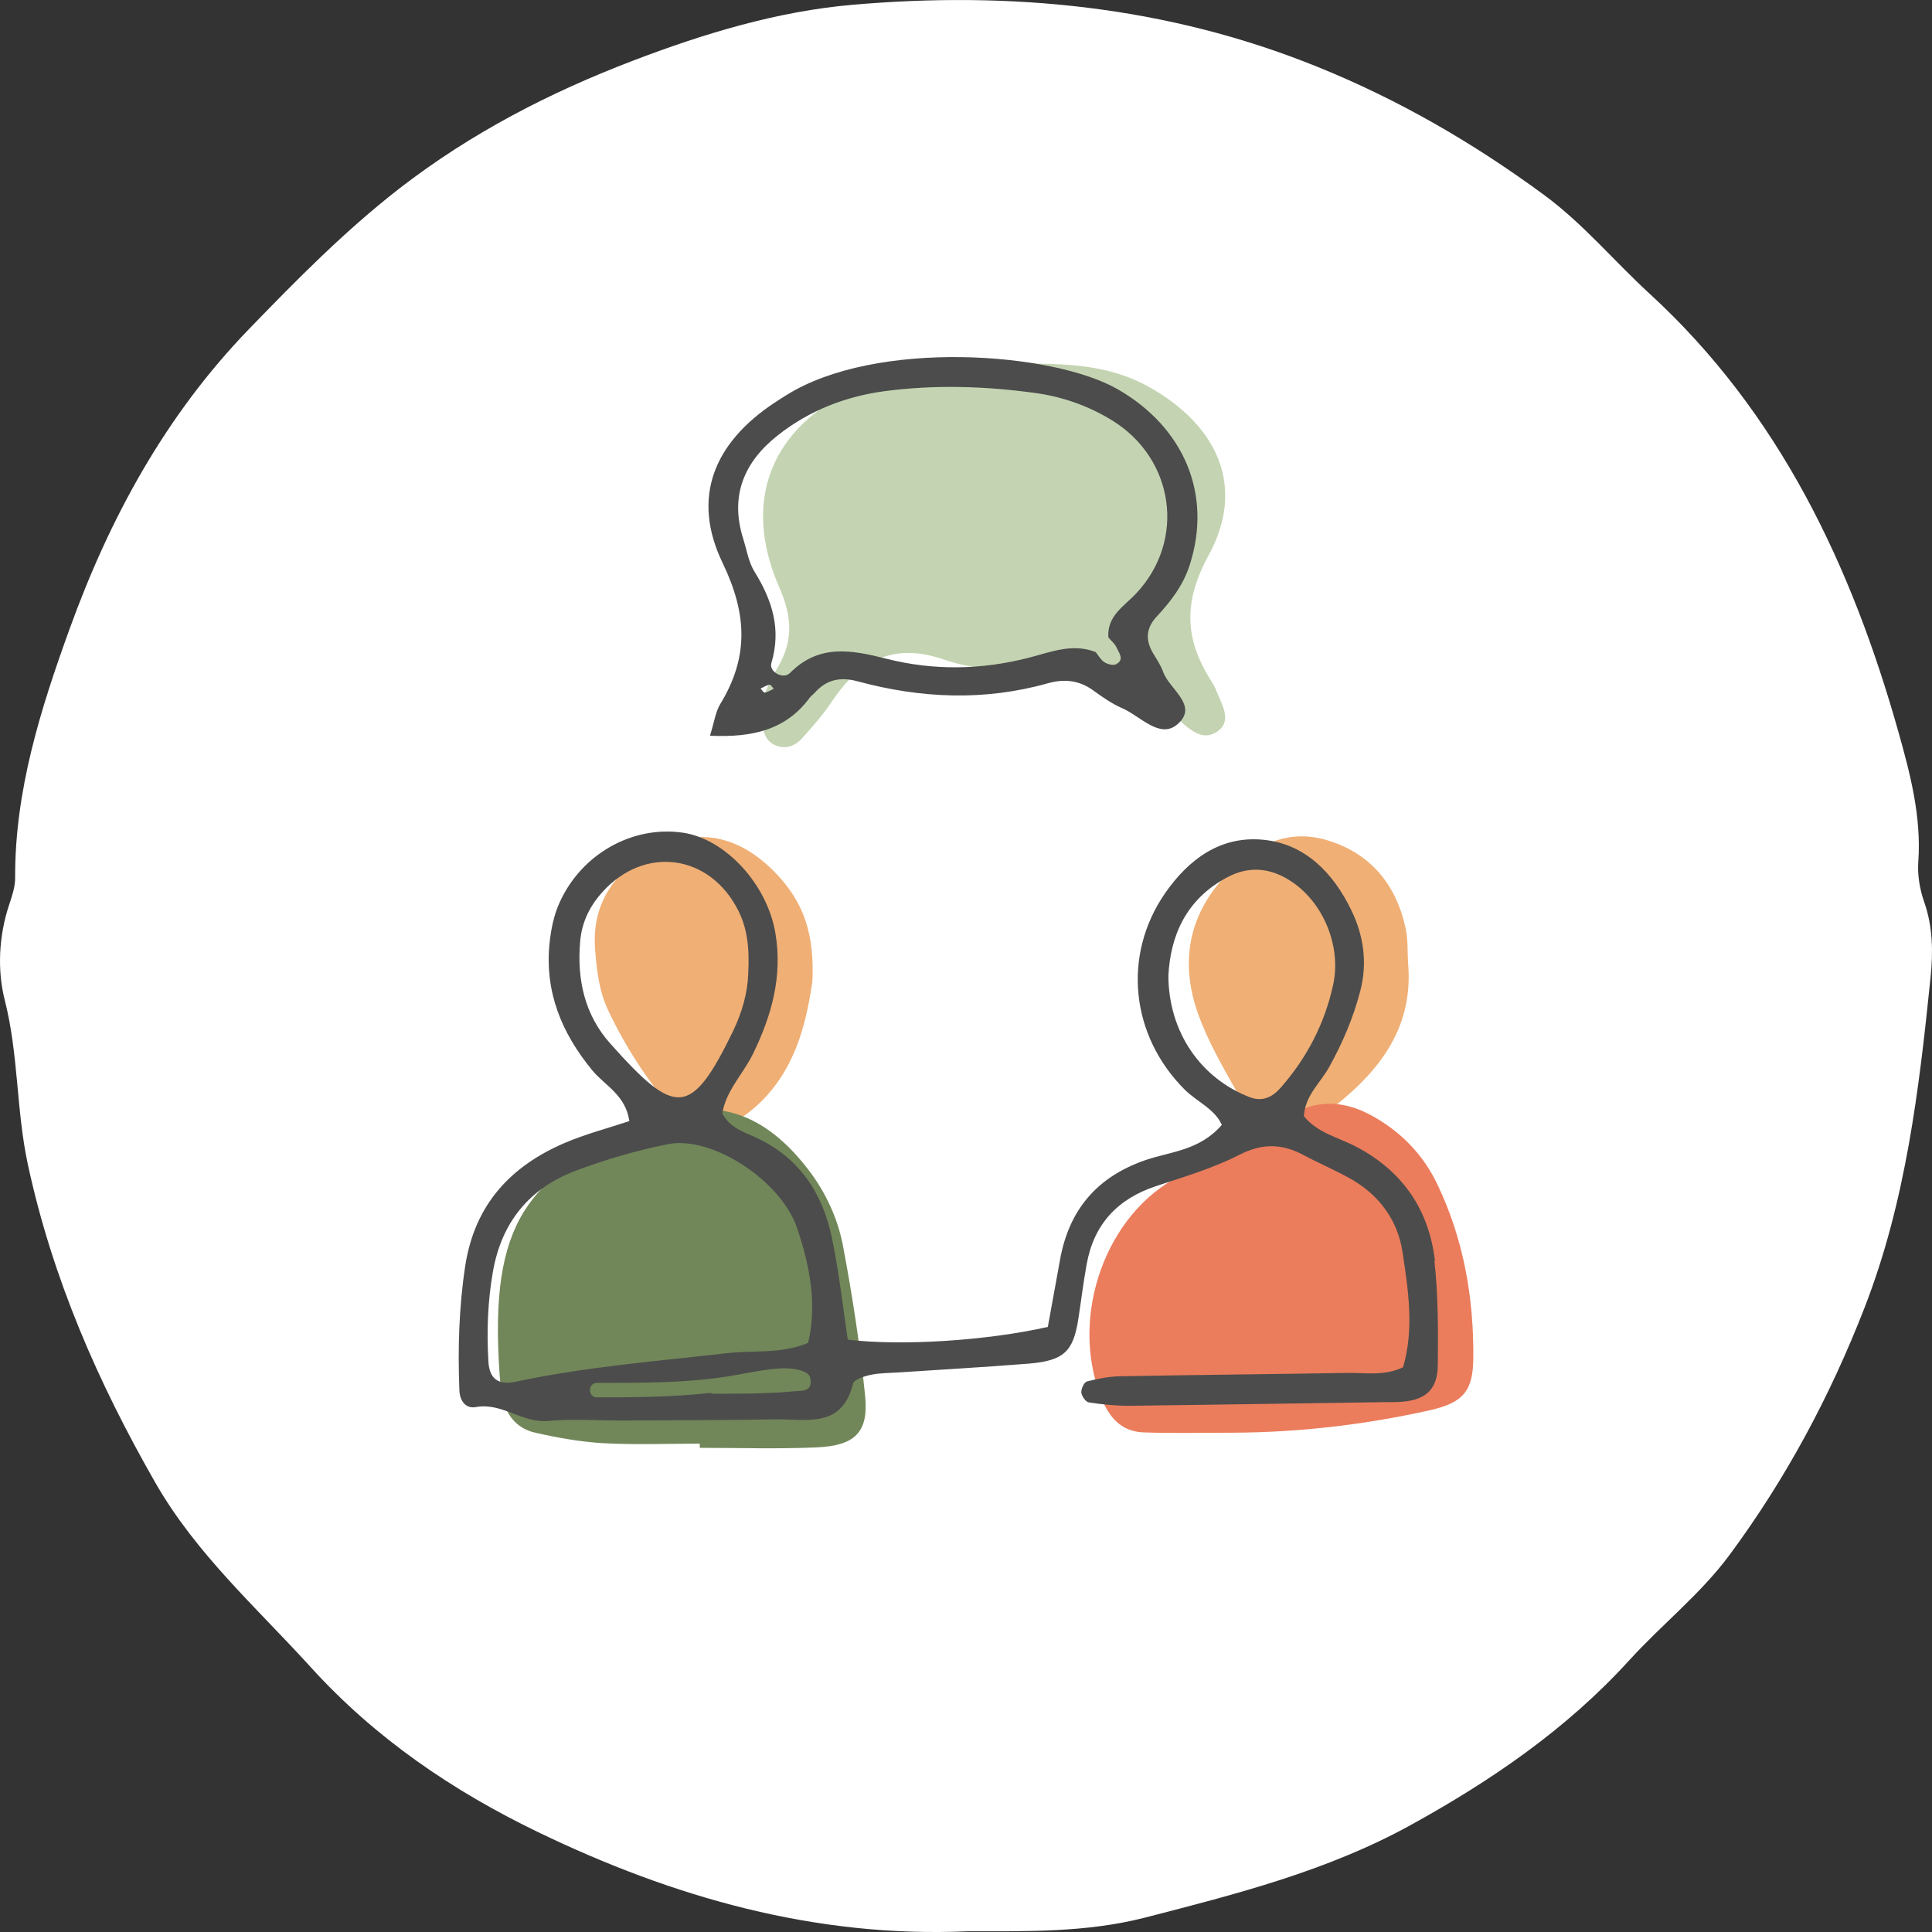
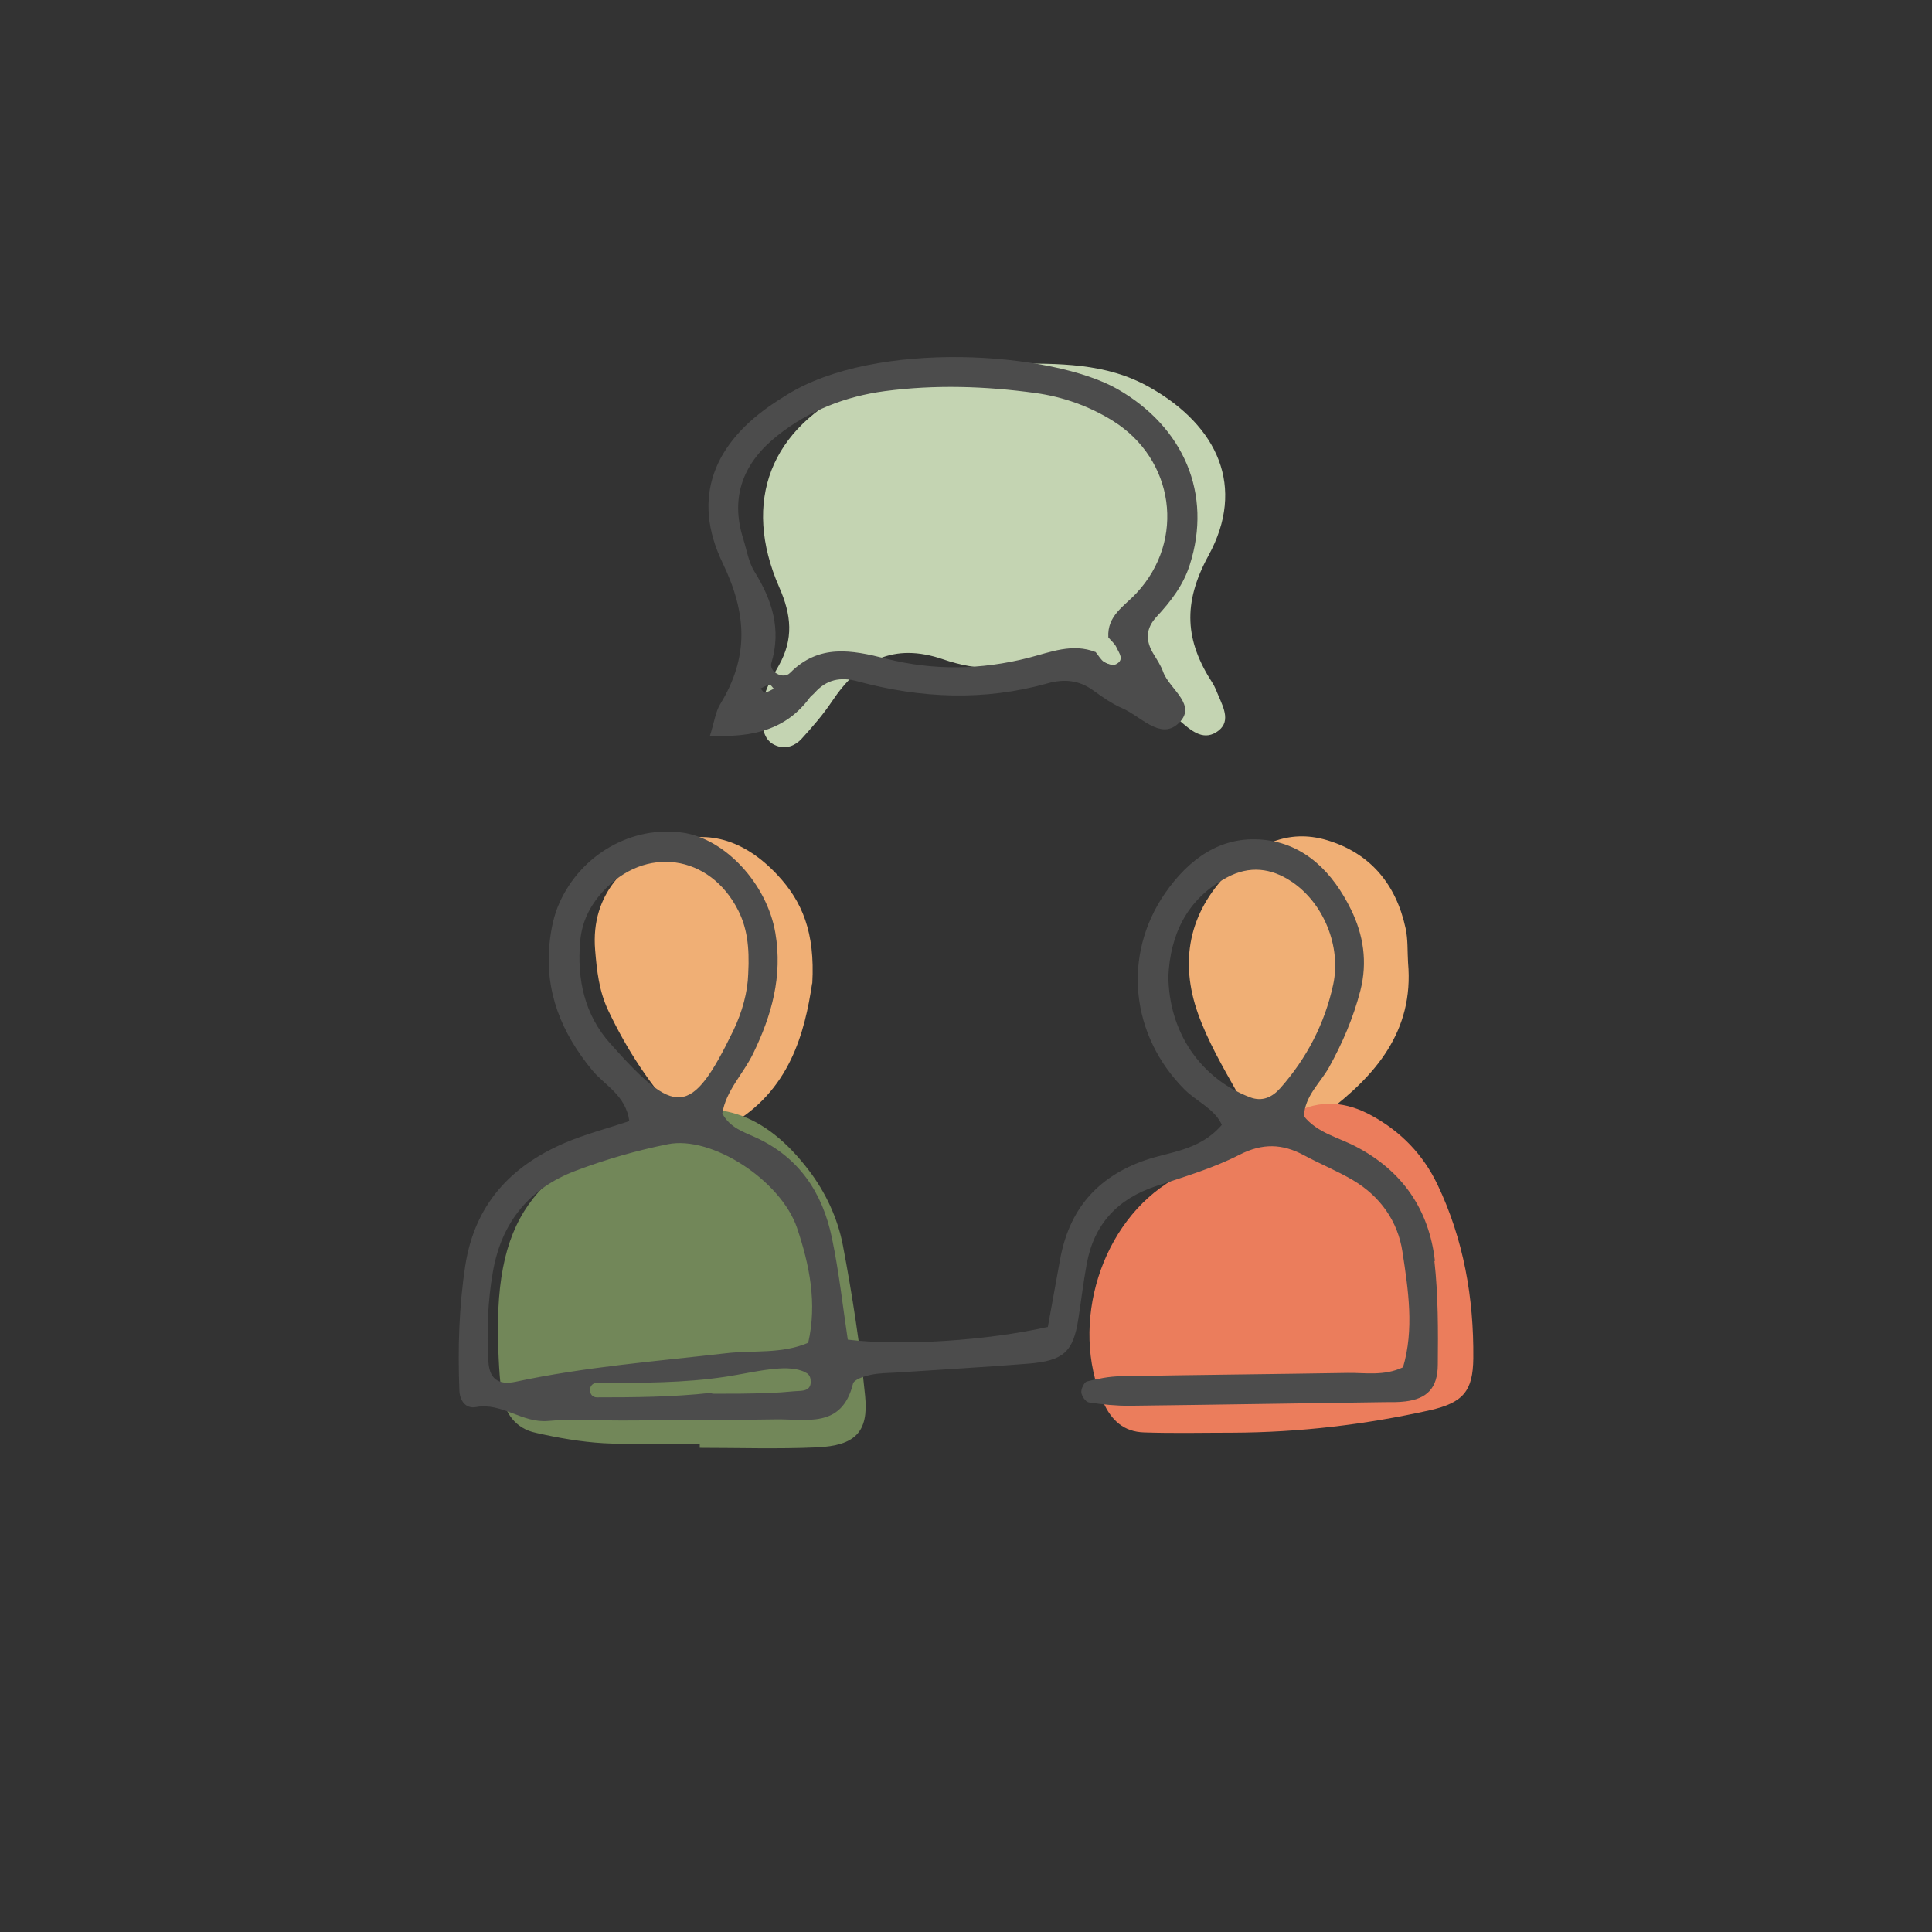
<svg xmlns="http://www.w3.org/2000/svg" width="48" height="48" viewBox="0 0 48 48" fill="none">
  <rect x="0" y="0" width="48" height="48" fill="#333333" stroke="none" />
  <g clip-path="url(#clip0_336_17647)">
-     <path d="M24.054 47.982C20.266 48.151 16.728 47.141 13.365 45.517C11.258 44.5 9.327 43.192 7.72 41.42C6.378 39.943 4.882 38.617 3.864 36.845C2.433 34.347 1.301 31.76 0.69 28.921C0.401 27.57 0.462 26.197 0.119 24.852C-0.07 24.109 -0.034 23.257 0.23 22.47C0.301 22.254 0.38 22.024 0.376 21.801C0.369 19.642 1.008 17.618 1.726 15.634C2.725 12.867 4.114 10.319 6.181 8.181C7.37 6.952 8.559 5.744 9.916 4.688C11.697 3.308 13.654 2.298 15.735 1.504C17.492 0.832 19.316 0.282 21.169 0.12C25.111 -0.225 28.988 0.145 32.726 1.658C34.754 2.478 36.6 3.548 38.356 4.839C39.334 5.557 40.099 6.485 40.98 7.293C44.208 10.255 46.004 14.057 47.168 18.193C47.457 19.218 47.739 20.292 47.66 21.402C47.635 21.737 47.696 22.096 47.807 22.412C48.024 23.03 48.028 23.667 47.964 24.288C47.678 27.07 47.353 29.844 46.325 32.486C45.468 34.692 44.361 36.755 42.962 38.642C42.251 39.602 41.287 40.36 40.477 41.251C38.917 42.965 37.042 44.245 35.039 45.348C32.976 46.484 30.712 47.059 28.452 47.641C26.996 48.015 25.525 47.982 24.047 47.982H24.054Z" fill="white" />
    <path d="M34.983 23.919C35.136 25.629 34.161 26.732 32.937 27.656C32.283 28.148 31.326 28.195 30.755 27.174C30.391 26.527 30.009 25.873 29.763 25.18C29.306 23.89 29.534 22.689 30.512 21.69C31.191 20.997 31.987 20.58 32.972 20.875C34.047 21.198 34.686 21.971 34.922 23.063C34.983 23.34 34.965 23.634 34.983 23.919Z" fill="#F0AF75" />
    <path d="M20.177 24.432C19.995 25.639 19.631 27.116 18.107 27.965C17.564 28.266 17.335 28.241 16.911 27.785C16.168 26.987 15.575 26.085 15.108 25.097C14.883 24.619 14.829 24.123 14.786 23.605C14.668 22.186 15.59 21.37 16.557 20.975C17.535 20.576 18.485 20.849 19.317 21.74C19.931 22.398 20.252 23.163 20.181 24.432H20.177Z" fill="#F0AF75" />
    <path d="M25.089 9.029C26.282 9.039 27.464 8.996 28.574 9.629C30.263 10.588 30.952 12.105 30.027 13.798C29.37 14.998 29.449 15.929 30.123 16.967C30.184 17.061 30.223 17.172 30.27 17.28C30.405 17.596 30.595 17.959 30.216 18.193C29.87 18.408 29.574 18.132 29.313 17.909C29.056 17.683 28.82 17.431 28.563 17.208C27.814 16.558 27.089 16.08 25.96 16.443C25.179 16.694 24.254 16.666 23.433 16.381C22.198 15.957 21.348 16.41 20.669 17.427C20.448 17.758 20.184 18.06 19.916 18.355C19.759 18.527 19.534 18.617 19.299 18.531C18.974 18.412 18.949 18.11 18.927 17.823C18.884 17.337 19.127 16.928 19.349 16.536C19.72 15.875 19.666 15.285 19.359 14.588C18.424 12.45 19.149 10.624 21.262 9.647C22.037 9.287 22.851 9.018 23.726 9.032C24.183 9.039 24.636 9.032 25.093 9.032L25.089 9.029Z" fill="#C4D4B2" />
    <path d="M17.388 35.867C16.588 35.867 15.789 35.899 14.993 35.856C14.428 35.823 13.861 35.723 13.307 35.597C12.811 35.489 12.543 35.119 12.465 34.623C12.422 34.339 12.404 34.052 12.39 33.764C12.208 30.156 13.275 29.117 16.203 27.86C17.742 27.198 19.006 27.648 20.091 29.071C20.509 29.617 20.812 30.264 20.941 30.939C21.176 32.179 21.369 33.43 21.494 34.684C21.583 35.583 21.244 35.917 20.291 35.96C19.323 36.003 18.352 35.971 17.385 35.971C17.385 35.938 17.385 35.903 17.385 35.87L17.388 35.867Z" fill="#728759" />
    <path d="M30.634 35.595C29.899 35.595 29.16 35.613 28.424 35.588C27.928 35.573 27.61 35.297 27.403 34.822C26.564 32.903 27.35 30.344 29.152 29.302C30.134 28.734 31.141 28.209 32.137 27.663C32.798 27.3 33.458 27.372 34.087 27.721C34.801 28.113 35.354 28.68 35.711 29.424C36.364 30.79 36.618 32.245 36.604 33.748C36.596 34.563 36.35 34.851 35.522 35.038C33.912 35.397 32.28 35.588 30.631 35.595H30.634Z" fill="#EB7D5C" />
    <path d="M35.651 31.332C35.505 30.053 34.844 29.09 33.687 28.486C33.248 28.256 32.73 28.148 32.395 27.731C32.423 27.217 32.802 26.908 33.02 26.516C33.355 25.913 33.623 25.287 33.798 24.612C33.98 23.9 33.873 23.224 33.566 22.599C33.12 21.686 32.423 20.96 31.377 20.863C30.324 20.763 29.532 21.345 28.942 22.197C27.882 23.738 28.089 25.726 29.432 27.07C29.735 27.372 30.178 27.548 30.356 27.947C29.796 28.593 29.075 28.608 28.446 28.827C27.25 29.244 26.558 30.06 26.336 31.3C26.236 31.86 26.133 32.421 26.033 32.967C24.519 33.309 22.398 33.445 21.063 33.283C20.938 32.453 20.845 31.598 20.67 30.761C20.438 29.636 19.856 28.755 18.774 28.259C18.478 28.123 18.139 28.022 17.946 27.666C18.032 27.099 18.464 26.685 18.71 26.178C19.174 25.226 19.446 24.249 19.264 23.181C19.056 21.956 18.014 20.838 16.961 20.687C15.715 20.508 14.447 21.212 13.901 22.427C13.762 22.732 13.691 23.081 13.655 23.418C13.526 24.633 13.951 25.665 14.715 26.592C15.026 26.969 15.543 27.203 15.636 27.853C15.083 28.037 14.54 28.177 14.03 28.396C12.684 28.974 11.795 29.927 11.559 31.447C11.402 32.475 11.373 33.506 11.413 34.538C11.42 34.775 11.548 35.008 11.827 34.958C12.473 34.84 12.976 35.364 13.619 35.303C14.24 35.246 14.872 35.296 15.501 35.292C16.754 35.285 18.01 35.285 19.264 35.264C20.024 35.249 20.913 35.504 21.192 34.38C21.216 34.275 21.466 34.193 21.623 34.16C21.845 34.11 22.077 34.114 22.305 34.099C23.387 34.027 24.469 33.966 25.547 33.88C26.429 33.808 26.665 33.582 26.79 32.773C26.861 32.32 26.915 31.864 26.997 31.415C27.175 30.416 27.764 29.787 28.718 29.47C29.421 29.237 30.139 29.025 30.792 28.691C31.367 28.396 31.859 28.414 32.395 28.701C32.795 28.917 33.223 29.09 33.612 29.32C34.287 29.718 34.73 30.34 34.844 31.102C34.99 32.054 35.137 33.028 34.858 33.97C34.383 34.193 33.923 34.103 33.48 34.11C31.599 34.142 29.717 34.157 27.836 34.193C27.557 34.196 27.275 34.254 27.004 34.322C26.936 34.34 26.858 34.505 26.865 34.595C26.875 34.689 26.975 34.832 27.054 34.843C27.389 34.894 27.732 34.929 28.071 34.926C30.181 34.901 32.291 34.865 34.401 34.836C34.573 34.836 34.744 34.84 34.916 34.818C35.451 34.753 35.719 34.491 35.722 33.905C35.73 33.046 35.733 32.176 35.637 31.325L35.651 31.332ZM15.165 25.93C14.526 25.219 14.329 24.331 14.415 23.379C14.458 22.901 14.658 22.502 14.972 22.157C16.025 20.996 17.639 21.223 18.343 22.624C18.549 23.034 18.628 23.501 18.589 24.198C18.575 24.648 18.442 25.14 18.218 25.607C17.164 27.781 16.775 27.735 15.165 25.93ZM20.049 34.516C19.963 34.566 19.82 34.556 19.724 34.566C19.506 34.588 19.292 34.602 19.074 34.609C18.628 34.627 18.182 34.627 17.735 34.627C17.703 34.627 17.675 34.62 17.653 34.606C16.718 34.71 15.772 34.717 14.829 34.717C14.601 34.717 14.601 34.358 14.829 34.358C15.904 34.358 16.993 34.365 18.06 34.2C18.41 34.146 18.757 34.067 19.11 34.024C19.406 33.988 19.728 33.963 20.006 34.092C20.013 34.092 20.013 34.099 20.017 34.103C20.085 34.128 20.128 34.193 20.138 34.272C20.149 34.365 20.142 34.462 20.049 34.516ZM20.078 33.362C19.41 33.646 18.714 33.542 18.043 33.621C16.293 33.822 14.537 33.959 12.812 34.329C12.373 34.423 12.155 34.247 12.134 33.822C12.091 33.079 12.116 32.338 12.245 31.602C12.459 30.362 13.159 29.517 14.305 29.086C15.047 28.806 15.815 28.583 16.59 28.428C17.678 28.205 19.399 29.323 19.803 30.509C20.113 31.429 20.306 32.385 20.078 33.366V33.362ZM31.052 27.26C29.835 26.793 29.035 25.647 29.028 24.245C29.078 23.246 29.467 22.344 30.481 21.801C31.042 21.499 31.584 21.564 32.091 21.905C32.884 22.434 33.327 23.515 33.123 24.461C32.913 25.431 32.466 26.29 31.809 27.034C31.609 27.26 31.36 27.379 31.052 27.26Z" fill="#4C4C4C" />
    <path d="M17.639 18.279C17.75 17.923 17.779 17.682 17.893 17.495C18.603 16.331 18.568 15.264 17.954 13.988C17.168 12.36 17.739 11.002 19.242 10.006C19.339 9.945 19.432 9.88 19.528 9.823C21.752 8.421 26.154 8.741 27.772 9.672C29.407 10.613 30.125 12.27 29.56 14.031C29.4 14.538 29.089 14.94 28.739 15.318C28.461 15.616 28.457 15.914 28.657 16.245C28.746 16.392 28.843 16.536 28.9 16.698C29.057 17.129 29.785 17.528 29.257 17.991C28.818 18.376 28.332 17.79 27.882 17.596C27.625 17.485 27.386 17.316 27.158 17.151C26.804 16.895 26.433 16.863 26.026 16.978C24.451 17.42 22.877 17.352 21.31 16.928C20.878 16.809 20.531 16.884 20.238 17.215C20.199 17.258 20.149 17.291 20.117 17.334C19.535 18.124 18.714 18.329 17.639 18.279ZM27.225 16.205C27.293 16.288 27.35 16.396 27.436 16.45C27.515 16.5 27.654 16.54 27.725 16.504C27.947 16.392 27.8 16.223 27.74 16.087C27.697 15.99 27.604 15.918 27.536 15.835C27.504 15.293 27.929 15.066 28.236 14.735C29.464 13.416 29.175 11.408 27.647 10.455C27.058 10.089 26.408 9.859 25.73 9.765C24.483 9.593 23.23 9.553 21.981 9.718C21.006 9.848 20.103 10.2 19.325 10.815C18.485 11.476 18.125 12.324 18.468 13.395C18.553 13.668 18.6 13.97 18.746 14.204C19.185 14.912 19.417 15.634 19.164 16.475C19.1 16.687 19.457 16.892 19.628 16.719C20.346 15.993 21.16 16.148 22.009 16.363C23.191 16.665 24.376 16.644 25.558 16.342C26.101 16.202 26.647 15.972 27.225 16.202V16.205ZM19.225 17.111C19.189 17.075 19.146 17.003 19.117 17.01C19.043 17.025 18.971 17.071 18.896 17.107C18.932 17.143 18.975 17.215 19.003 17.208C19.078 17.194 19.15 17.147 19.225 17.111Z" fill="#4C4C4C" />
  </g>
  <defs>
    <clipPath id="clip0_336_17647">
      <rect width="48" height="48" fill="white" transform="translate(0 0.001)" />
    </clipPath>
  </defs>
</svg>